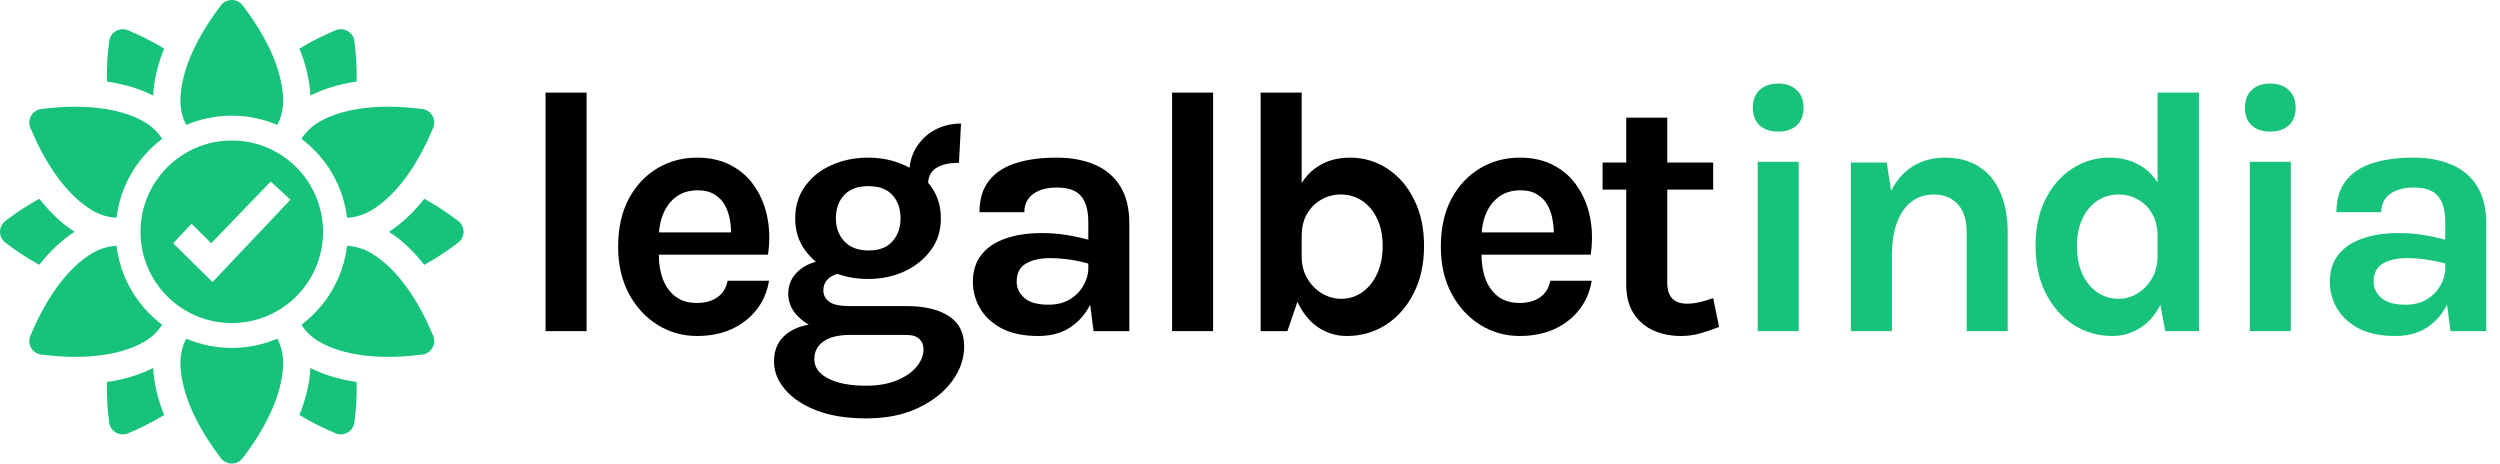
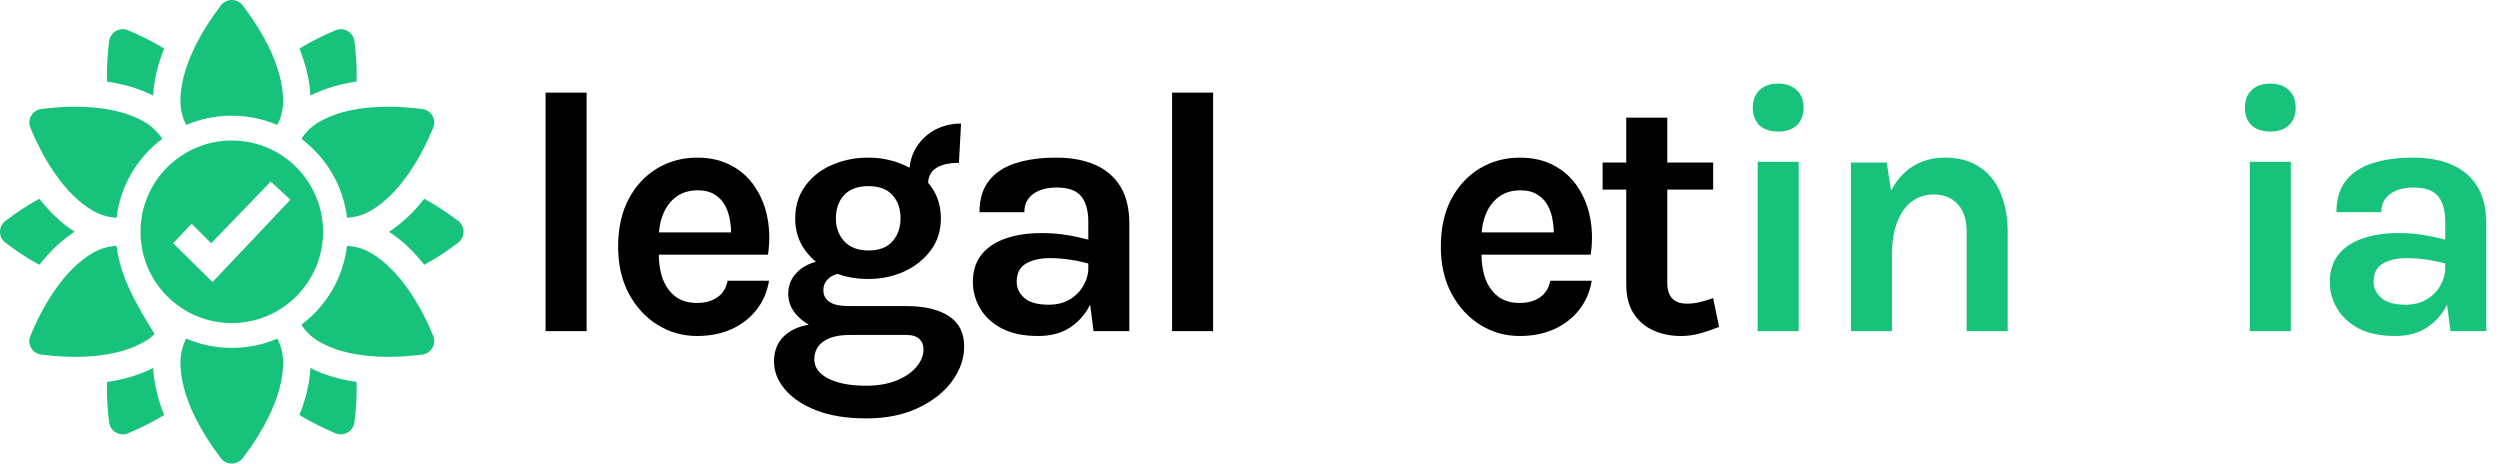
<svg xmlns="http://www.w3.org/2000/svg" width="151" height="28" viewBox="0 0 151 28" fill="none">
  <g clip-path="url(#clip0_2847_12506)">
    <path d="M32.953 20V5.594H35.431V20H32.953Z" fill="black" />
    <path d="M42.102 20.294C41.234 20.294 40.44 20.07 39.719 19.622C38.998 19.174 38.42 18.547 37.986 17.742C37.552 16.93 37.335 15.982 37.335 14.897C37.335 13.777 37.549 12.815 37.976 12.009C38.41 11.204 38.987 10.588 39.708 10.162C40.429 9.735 41.227 9.521 42.102 9.521C42.914 9.521 43.614 9.685 44.202 10.014C44.797 10.336 45.273 10.777 45.63 11.338C45.994 11.89 46.239 12.517 46.365 13.217C46.491 13.917 46.498 14.638 46.386 15.38H39.309V14.036H44.633L44.15 14.351C44.171 14.022 44.153 13.69 44.097 13.354C44.048 13.018 43.95 12.71 43.803 12.43C43.656 12.149 43.446 11.925 43.173 11.758C42.907 11.582 42.564 11.495 42.144 11.495C41.64 11.495 41.213 11.621 40.863 11.873C40.513 12.125 40.247 12.468 40.065 12.902C39.883 13.336 39.792 13.826 39.792 14.372V15.359C39.792 15.933 39.876 16.441 40.044 16.881C40.219 17.323 40.475 17.669 40.811 17.921C41.154 18.173 41.584 18.299 42.102 18.299C42.585 18.299 42.991 18.187 43.32 17.963C43.649 17.739 43.859 17.403 43.95 16.955H46.449C46.344 17.613 46.096 18.194 45.704 18.698C45.319 19.195 44.818 19.587 44.202 19.874C43.586 20.154 42.886 20.294 42.102 20.294Z" fill="black" />
    <path d="M52.314 25.271C51.145 25.271 50.144 25.11 49.311 24.788C48.485 24.466 47.852 24.043 47.411 23.517C46.97 23 46.749 22.436 46.749 21.827C46.749 21.106 47.012 20.546 47.537 20.147C48.062 19.755 48.723 19.559 49.521 19.559L51.327 20.231C50.641 20.231 50.113 20.36 49.742 20.619C49.371 20.878 49.185 21.239 49.185 21.701C49.185 22.184 49.462 22.569 50.015 22.856C50.575 23.15 51.341 23.297 52.314 23.297C53.021 23.297 53.634 23.192 54.152 22.982C54.67 22.772 55.069 22.499 55.349 22.163C55.636 21.827 55.779 21.47 55.779 21.092C55.779 20.84 55.695 20.634 55.527 20.473C55.359 20.311 55.1 20.231 54.75 20.231H51.327C50.641 20.231 50.015 20.122 49.448 19.905C48.888 19.681 48.44 19.384 48.104 19.013C47.775 18.635 47.61 18.215 47.61 17.753C47.61 17.326 47.729 16.959 47.967 16.651C48.205 16.335 48.527 16.094 48.933 15.926C49.346 15.758 49.808 15.674 50.319 15.674L50.949 16.493C50.746 16.493 50.55 16.535 50.361 16.619C50.179 16.696 50.029 16.811 49.91 16.965C49.791 17.119 49.731 17.312 49.731 17.543C49.731 17.823 49.85 18.05 50.088 18.226C50.326 18.401 50.739 18.488 51.327 18.488H54.75C55.835 18.488 56.686 18.688 57.302 19.087C57.925 19.485 58.236 20.098 58.236 20.924C58.236 21.659 57.995 22.355 57.512 23.014C57.029 23.678 56.343 24.221 55.454 24.641C54.572 25.061 53.525 25.271 52.314 25.271ZM52.44 16.85C51.635 16.85 50.897 16.7 50.225 16.398C49.56 16.09 49.028 15.664 48.629 15.117C48.23 14.572 48.03 13.931 48.03 13.196C48.03 12.447 48.23 11.796 48.629 11.243C49.028 10.69 49.56 10.267 50.225 9.973C50.897 9.671 51.635 9.521 52.44 9.521C53.224 9.521 53.949 9.671 54.614 9.973C55.279 10.267 55.814 10.69 56.22 11.243C56.626 11.796 56.829 12.447 56.829 13.196C56.829 13.931 56.626 14.572 56.22 15.117C55.814 15.664 55.279 16.09 54.614 16.398C53.949 16.7 53.224 16.85 52.44 16.85ZM52.461 15.128C53.105 15.128 53.588 14.943 53.91 14.572C54.232 14.2 54.393 13.742 54.393 13.196C54.393 12.608 54.229 12.136 53.9 11.778C53.578 11.421 53.091 11.243 52.44 11.243C51.81 11.243 51.327 11.421 50.991 11.778C50.655 12.136 50.487 12.608 50.487 13.196C50.487 13.742 50.655 14.2 50.991 14.572C51.334 14.943 51.824 15.128 52.461 15.128ZM56.052 11.159L54.918 10.508C54.918 9.899 55.058 9.367 55.338 8.912C55.625 8.45 56.003 8.093 56.472 7.841C56.948 7.589 57.473 7.463 58.047 7.463L57.921 9.836C57.312 9.836 56.847 9.944 56.525 10.162C56.21 10.371 56.052 10.704 56.052 11.159Z" fill="black" />
    <path d="M66.049 20L65.734 17.522V13.427C65.734 12.713 65.587 12.184 65.293 11.841C65.006 11.498 64.516 11.327 63.823 11.327C63.424 11.327 63.077 11.386 62.783 11.505C62.489 11.624 62.262 11.796 62.101 12.02C61.947 12.237 61.87 12.503 61.87 12.818H59.161C59.161 12.048 59.346 11.421 59.717 10.938C60.088 10.448 60.62 10.091 61.313 9.867C62.013 9.636 62.85 9.521 63.823 9.521C64.705 9.521 65.475 9.665 66.133 9.951C66.791 10.232 67.302 10.665 67.666 11.254C68.03 11.841 68.212 12.594 68.212 13.511V20H66.049ZM62.71 20.294C61.835 20.294 61.103 20.143 60.515 19.843C59.934 19.535 59.497 19.132 59.203 18.635C58.909 18.138 58.762 17.599 58.762 17.018C58.762 16.374 58.93 15.835 59.266 15.401C59.609 14.96 60.092 14.631 60.715 14.414C61.338 14.19 62.073 14.078 62.92 14.078C63.473 14.078 63.994 14.12 64.484 14.204C64.981 14.288 65.475 14.4 65.965 14.54V15.989C65.58 15.863 65.16 15.765 64.705 15.695C64.25 15.625 63.823 15.59 63.424 15.59C62.836 15.59 62.353 15.698 61.975 15.915C61.597 16.133 61.408 16.5 61.408 17.018C61.408 17.396 61.562 17.721 61.87 17.994C62.178 18.267 62.668 18.404 63.34 18.404C63.851 18.404 64.285 18.292 64.642 18.068C64.999 17.844 65.268 17.564 65.45 17.228C65.639 16.892 65.734 16.556 65.734 16.22H66.322C66.322 16.955 66.185 17.634 65.912 18.257C65.639 18.873 65.233 19.366 64.694 19.738C64.162 20.108 63.501 20.294 62.71 20.294Z" fill="black" />
    <path d="M70.794 20V5.594H73.272V20H70.794Z" fill="black" />
-     <path d="M81.35 20.294C80.713 20.294 80.129 20.116 79.597 19.759C79.072 19.401 78.652 18.869 78.337 18.163C78.022 17.448 77.865 16.556 77.865 15.485H78.621C78.621 15.996 78.736 16.444 78.967 16.829C79.198 17.214 79.496 17.515 79.859 17.732C80.224 17.942 80.602 18.047 80.993 18.047C81.477 18.047 81.907 17.914 82.285 17.648C82.663 17.382 82.96 17.011 83.177 16.535C83.401 16.059 83.513 15.499 83.513 14.855C83.513 14.232 83.405 13.69 83.188 13.227C82.971 12.758 82.67 12.395 82.285 12.136C81.907 11.877 81.469 11.747 80.972 11.747C80.559 11.747 80.174 11.848 79.817 12.052C79.46 12.248 79.17 12.534 78.946 12.912C78.729 13.284 78.621 13.735 78.621 14.267H77.865C77.865 13.238 78.011 12.37 78.305 11.663C78.606 10.956 79.03 10.424 79.576 10.067C80.129 9.703 80.784 9.521 81.54 9.521C82.365 9.521 83.115 9.742 83.787 10.182C84.466 10.617 85.004 11.236 85.403 12.041C85.809 12.839 86.013 13.777 86.013 14.855C86.013 15.947 85.802 16.902 85.382 17.721C84.969 18.534 84.409 19.167 83.703 19.622C82.996 20.07 82.212 20.294 81.35 20.294ZM76.142 20V5.594H78.621V17.48L77.76 20H76.142Z" fill="black" />
    <path d="M91.793 20.294C90.925 20.294 90.13 20.07 89.409 19.622C88.688 19.174 88.111 18.547 87.677 17.742C87.243 16.93 87.026 15.982 87.026 14.897C87.026 13.777 87.239 12.815 87.666 12.009C88.1 11.204 88.678 10.588 89.399 10.162C90.12 9.735 90.918 9.521 91.793 9.521C92.605 9.521 93.305 9.685 93.893 10.014C94.488 10.336 94.964 10.777 95.321 11.338C95.685 11.89 95.93 12.517 96.056 13.217C96.182 13.917 96.189 14.638 96.077 15.38H89V14.036H94.323L93.84 14.351C93.861 14.022 93.844 13.69 93.788 13.354C93.739 13.018 93.641 12.71 93.494 12.43C93.347 12.149 93.137 11.925 92.864 11.758C92.598 11.582 92.255 11.495 91.835 11.495C91.331 11.495 90.904 11.621 90.554 11.873C90.204 12.125 89.938 12.468 89.756 12.902C89.574 13.336 89.483 13.826 89.483 14.372V15.359C89.483 15.933 89.567 16.441 89.735 16.881C89.91 17.323 90.165 17.669 90.501 17.921C90.844 18.173 91.275 18.299 91.793 18.299C92.276 18.299 92.682 18.187 93.011 17.963C93.34 17.739 93.55 17.403 93.641 16.955H96.14C96.035 17.613 95.786 18.194 95.394 18.698C95.009 19.195 94.509 19.587 93.893 19.874C93.277 20.154 92.577 20.294 91.793 20.294Z" fill="black" />
    <path d="M101.522 20.294C100.92 20.294 100.367 20.182 99.863 19.958C99.366 19.734 98.967 19.391 98.666 18.929C98.372 18.467 98.225 17.879 98.225 17.165V7.106H100.703V17.081C100.703 17.921 101.102 18.341 101.9 18.341C102.145 18.341 102.39 18.313 102.635 18.257C102.88 18.201 103.16 18.117 103.475 18.005L103.832 19.748C103.44 19.902 103.058 20.032 102.687 20.137C102.316 20.241 101.928 20.294 101.522 20.294ZM96.797 11.453V9.815H103.475V11.453H96.797Z" fill="black" />
    <path d="M107.402 7.946C106.919 7.946 106.541 7.82 106.268 7.568C106.002 7.309 105.869 6.952 105.869 6.497C105.869 6.056 106.002 5.706 106.268 5.447C106.541 5.181 106.919 5.048 107.402 5.048C107.878 5.048 108.253 5.181 108.526 5.447C108.799 5.706 108.935 6.056 108.935 6.497C108.935 6.952 108.799 7.309 108.526 7.568C108.253 7.82 107.878 7.946 107.402 7.946ZM106.163 20V9.773H108.641V20H106.163Z" fill="#17C37B" />
    <path d="M118.787 20V14.036C118.787 13.28 118.605 12.71 118.241 12.325C117.877 11.94 117.401 11.747 116.813 11.747C116.316 11.747 115.875 11.883 115.49 12.156C115.112 12.43 114.814 12.842 114.597 13.396C114.38 13.941 114.272 14.624 114.272 15.443H113.453C113.453 14.12 113.617 13.021 113.946 12.146C114.275 11.264 114.741 10.606 115.343 10.172C115.945 9.738 116.652 9.521 117.464 9.521C118.304 9.521 119.004 9.71 119.564 10.088C120.131 10.459 120.554 10.984 120.834 11.663C121.121 12.342 121.265 13.133 121.265 14.036V20H118.787ZM111.794 20V9.815H113.957L114.272 11.831V20H111.794Z" fill="#17C37B" />
-     <path d="M127.587 20.294C126.733 20.294 125.952 20.07 125.245 19.622C124.545 19.167 123.985 18.534 123.565 17.721C123.152 16.902 122.946 15.947 122.946 14.855C122.946 13.777 123.145 12.839 123.544 12.041C123.95 11.236 124.489 10.617 125.161 10.182C125.84 9.742 126.593 9.521 127.419 9.521C128.175 9.521 128.829 9.703 129.382 10.067C129.935 10.424 130.359 10.956 130.653 11.663C130.947 12.37 131.094 13.238 131.094 14.267H130.317C130.317 13.735 130.208 13.284 129.991 12.912C129.774 12.534 129.487 12.248 129.13 12.052C128.78 11.848 128.399 11.747 127.986 11.747C127.489 11.747 127.048 11.877 126.663 12.136C126.285 12.395 125.987 12.758 125.77 13.227C125.553 13.69 125.445 14.232 125.445 14.855C125.445 15.499 125.553 16.059 125.77 16.535C125.987 17.011 126.285 17.382 126.663 17.648C127.048 17.914 127.482 18.047 127.965 18.047C128.357 18.047 128.731 17.942 129.088 17.732C129.452 17.515 129.746 17.214 129.97 16.829C130.201 16.444 130.317 15.996 130.317 15.485H131.094C131.094 16.556 130.933 17.448 130.611 18.163C130.296 18.869 129.872 19.401 129.34 19.759C128.808 20.116 128.224 20.294 127.587 20.294ZM130.779 20L130.317 17.48V5.594H132.816V20H130.779Z" fill="#17C37B" />
    <path d="M137.126 7.946C136.643 7.946 136.265 7.82 135.992 7.568C135.726 7.309 135.593 6.952 135.593 6.497C135.593 6.056 135.726 5.706 135.992 5.447C136.265 5.181 136.643 5.048 137.126 5.048C137.602 5.048 137.977 5.181 138.25 5.447C138.523 5.706 138.659 6.056 138.659 6.497C138.659 6.952 138.523 7.309 138.25 7.568C137.977 7.82 137.602 7.946 137.126 7.946ZM135.887 20V9.773H138.365V20H135.887Z" fill="#17C37B" />
    <path d="M148.007 20L147.692 17.522V13.427C147.692 12.713 147.545 12.184 147.251 11.841C146.964 11.498 146.474 11.327 145.781 11.327C145.382 11.327 145.035 11.386 144.741 11.505C144.447 11.624 144.22 11.796 144.059 12.02C143.905 12.237 143.828 12.503 143.828 12.818H141.119C141.119 12.048 141.304 11.421 141.675 10.938C142.046 10.448 142.578 10.091 143.271 9.867C143.971 9.636 144.808 9.521 145.781 9.521C146.663 9.521 147.433 9.665 148.091 9.951C148.749 10.232 149.26 10.665 149.624 11.254C149.988 11.841 150.17 12.594 150.17 13.511V20H148.007ZM144.668 20.294C143.793 20.294 143.061 20.143 142.473 19.843C141.892 19.535 141.455 19.132 141.161 18.635C140.867 18.138 140.72 17.599 140.72 17.018C140.72 16.374 140.888 15.835 141.224 15.401C141.567 14.96 142.05 14.631 142.673 14.414C143.296 14.19 144.031 14.078 144.878 14.078C145.431 14.078 145.952 14.12 146.442 14.204C146.939 14.288 147.433 14.4 147.923 14.54V15.989C147.538 15.863 147.118 15.765 146.663 15.695C146.208 15.625 145.781 15.59 145.382 15.59C144.794 15.59 144.311 15.698 143.933 15.915C143.555 16.133 143.366 16.5 143.366 17.018C143.366 17.396 143.52 17.721 143.828 17.994C144.136 18.267 144.626 18.404 145.298 18.404C145.809 18.404 146.243 18.292 146.6 18.068C146.957 17.844 147.226 17.564 147.408 17.228C147.597 16.892 147.692 16.556 147.692 16.22H148.28C148.28 16.955 148.143 17.634 147.87 18.257C147.597 18.873 147.191 19.366 146.652 19.738C146.12 20.108 145.459 20.294 144.668 20.294Z" fill="#17C37B" />
    <path d="M11.7 2.977C11.168 4.107 10.898 5.16 10.898 6.109C10.898 6.621 11.023 7.112 11.247 7.548C12.092 7.187 13.023 6.987 14 6.987C14.977 6.987 15.908 7.187 16.753 7.548C16.977 7.112 17.102 6.621 17.102 6.109C17.102 5.16 16.832 4.107 16.3 2.977C15.82 1.958 15.2 1.036 14.657 0.325C14.326 -0.108 13.674 -0.108 13.343 0.325C12.801 1.036 12.181 1.958 11.7 2.977Z" fill="#17C37B" />
    <path d="M8.723 7.363C9.167 7.62 9.53 7.974 9.795 8.387C8.304 9.506 7.273 11.206 7.038 13.152C6.548 13.127 6.06 12.989 5.616 12.732C4.795 12.257 4.019 11.496 3.308 10.47C2.666 9.544 2.179 8.545 1.835 7.72C1.625 7.216 1.952 6.651 2.493 6.582C3.38 6.469 4.489 6.394 5.611 6.489C6.855 6.594 7.903 6.888 8.723 7.363Z" fill="#17C37B" />
-     <path d="M7.038 14.848C6.548 14.873 6.06 15.011 5.616 15.268C4.796 15.743 4.019 16.504 3.308 17.53C2.666 18.456 2.179 19.455 1.835 20.28C1.625 20.784 1.952 21.349 2.493 21.418C3.38 21.531 4.489 21.606 5.611 21.511C6.855 21.406 7.903 21.112 8.723 20.637C8.949 20.506 9.154 20.351 9.335 20.175C9.511 20.005 9.665 19.816 9.795 19.613C8.304 18.494 7.273 16.794 7.038 14.848Z" fill="#17C37B" />
+     <path d="M7.038 14.848C6.548 14.873 6.06 15.011 5.616 15.268C4.796 15.743 4.019 16.504 3.308 17.53C2.666 18.456 2.179 19.455 1.835 20.28C1.625 20.784 1.952 21.349 2.493 21.418C3.38 21.531 4.489 21.606 5.611 21.511C6.855 21.406 7.903 21.112 8.723 20.637C8.949 20.506 9.154 20.351 9.335 20.175C8.304 18.494 7.273 16.794 7.038 14.848Z" fill="#17C37B" />
    <path d="M10.992 21.13C11.051 20.893 11.137 20.666 11.247 20.452C12.092 20.813 13.023 21.013 14 21.013C14.977 21.013 15.908 20.813 16.753 20.452C16.977 20.888 17.102 21.379 17.102 21.891C17.102 22.84 16.832 23.893 16.3 25.023C15.82 26.042 15.199 26.964 14.657 27.675C14.326 28.108 13.674 28.108 13.343 27.675C12.801 26.964 12.18 26.042 11.7 25.023C11.168 23.893 10.898 22.84 10.898 21.891C10.898 21.631 10.931 21.376 10.992 21.13Z" fill="#17C37B" />
    <path d="M18.205 19.613C18.335 19.816 18.489 20.005 18.665 20.175C18.846 20.351 19.051 20.506 19.276 20.637C20.097 21.112 21.145 21.406 22.389 21.511C23.511 21.606 24.62 21.531 25.507 21.418C26.048 21.349 26.375 20.784 26.165 20.28C25.821 19.455 25.334 18.456 24.692 17.53C23.981 16.504 23.204 15.743 22.384 15.268C21.94 15.011 21.452 14.873 20.962 14.848C20.727 16.794 19.696 18.494 18.205 19.613Z" fill="#17C37B" />
    <path d="M22.384 12.732C21.94 12.989 21.452 13.127 20.962 13.152C20.727 11.206 19.696 9.506 18.205 8.387C18.47 7.974 18.833 7.62 19.276 7.363C20.097 6.888 21.145 6.594 22.389 6.489C23.511 6.394 24.62 6.469 25.507 6.582C26.048 6.651 26.375 7.216 26.165 7.72C25.821 8.545 25.334 9.544 24.692 10.47C23.981 11.496 23.204 12.257 22.384 12.732Z" fill="#17C37B" />
    <path d="M9.252 5.777C9.296 4.876 9.518 3.924 9.915 2.934C9.159 2.469 8.39 2.102 7.732 1.828C7.229 1.617 6.663 1.944 6.594 2.485C6.502 3.193 6.435 4.044 6.46 4.929C7.515 5.081 8.45 5.365 9.252 5.777Z" fill="#17C37B" />
    <path d="M4.505 14C3.746 13.511 3.032 12.843 2.374 12.005C1.596 12.427 0.893 12.91 0.325 13.343C-0.108 13.674 -0.108 14.326 0.325 14.657C0.893 15.09 1.596 15.573 2.374 15.995C3.032 15.157 3.746 14.489 4.505 14Z" fill="#17C37B" />
    <path d="M9.252 22.224C9.296 23.124 9.518 24.076 9.915 25.065C9.16 25.53 8.39 25.896 7.731 26.172C7.227 26.382 6.662 26.055 6.592 25.515C6.501 24.807 6.435 23.958 6.46 23.071C7.515 22.919 8.451 22.635 9.252 22.224Z" fill="#17C37B" />
    <path d="M18.748 22.224C18.704 23.124 18.482 24.076 18.085 25.065C18.84 25.529 19.609 25.896 20.268 26.171C20.771 26.381 21.337 26.055 21.407 25.514C21.498 24.806 21.565 23.956 21.54 23.07C20.485 22.919 19.549 22.635 18.748 22.224Z" fill="#17C37B" />
    <path d="M25.626 15.995C24.968 15.157 24.254 14.489 23.495 14C24.254 13.511 24.968 12.843 25.626 12.006C26.404 12.427 27.107 12.91 27.675 13.343C28.108 13.674 28.108 14.326 27.675 14.657C27.107 15.09 26.404 15.573 25.626 15.995Z" fill="#17C37B" />
    <path d="M18.085 2.935C18.482 3.924 18.704 4.876 18.748 5.776C19.549 5.365 20.485 5.081 21.54 4.929C21.565 4.042 21.498 3.193 21.407 2.485C21.338 1.944 20.773 1.618 20.269 1.828C19.61 2.104 18.84 2.47 18.085 2.935Z" fill="#17C37B" />
    <path fill-rule="evenodd" clip-rule="evenodd" d="M14 19.513C17.045 19.513 19.513 17.045 19.513 14C19.513 10.956 17.045 8.487 14 8.487C10.956 8.487 8.487 10.956 8.487 14C8.487 17.045 10.956 19.513 14 19.513ZM12.836 17.035L17.541 12.065L16.353 10.965L12.756 14.694L11.569 13.512L10.46 14.694L12.836 17.035Z" fill="#17C37B" />
  </g>
  <defs>
    <clipPath id="clip0_2847_12506">
      <rect width="150.17" height="28" fill="white" />
    </clipPath>
  </defs>
</svg>